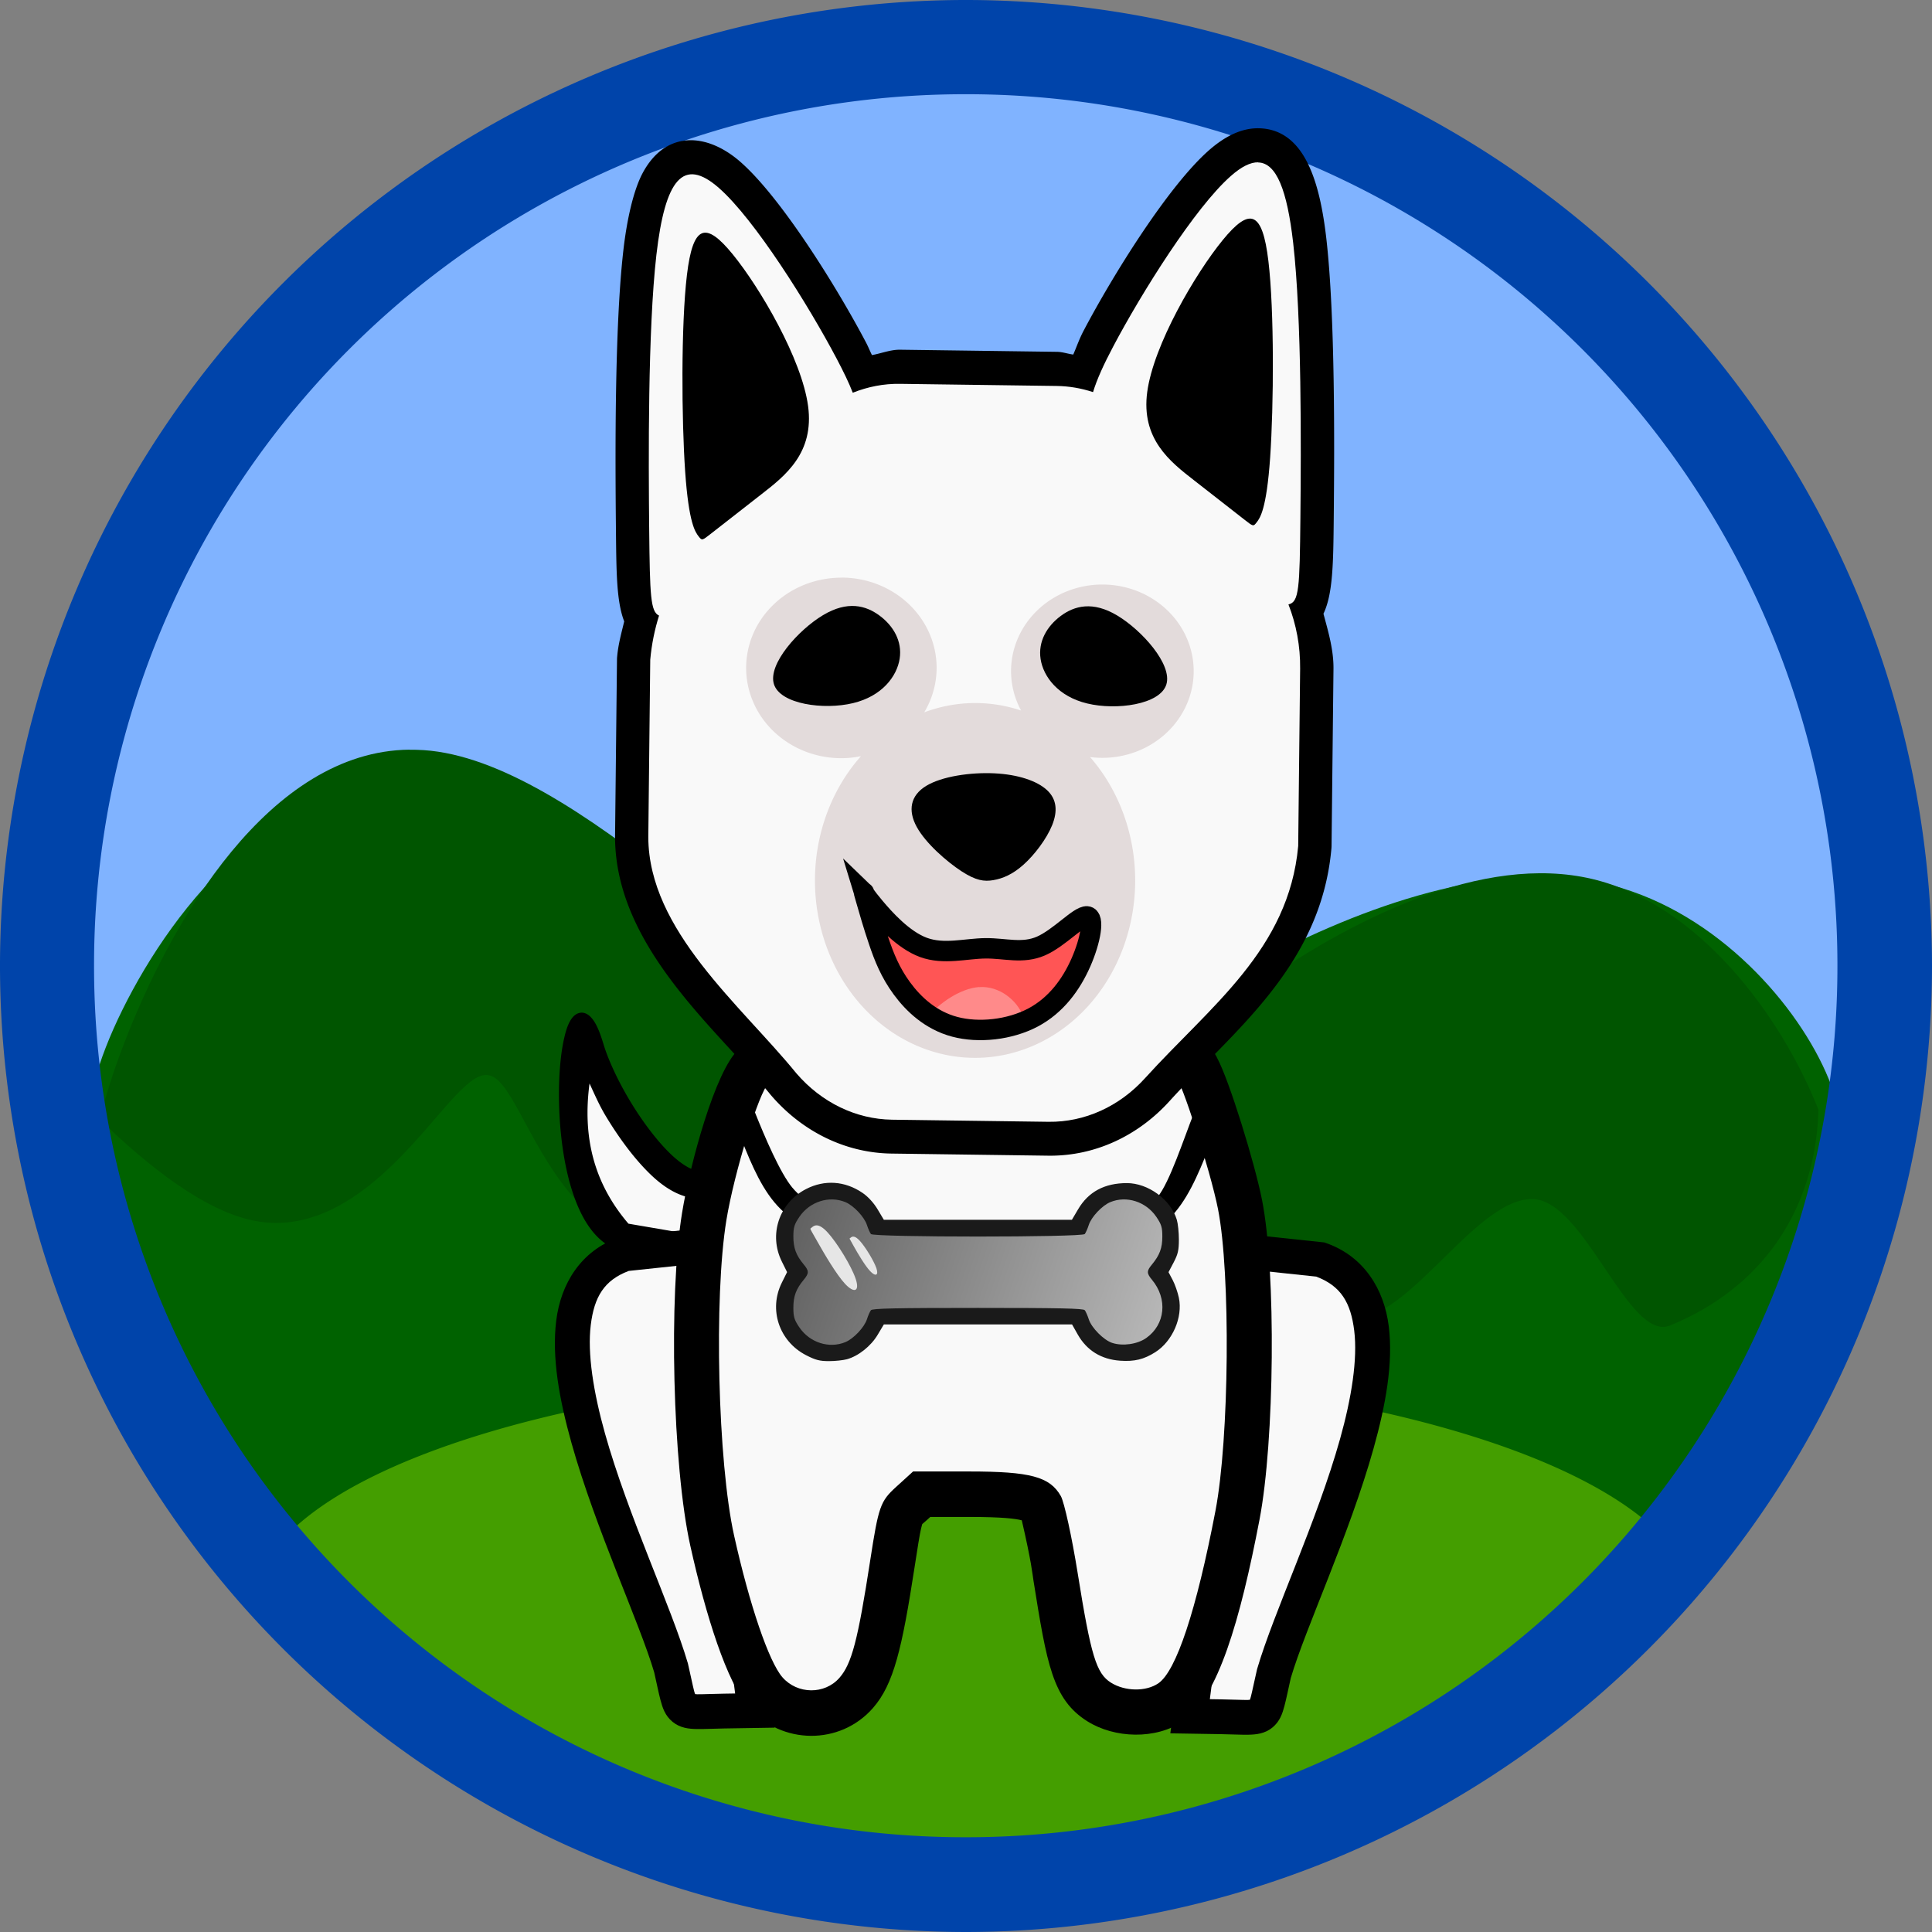
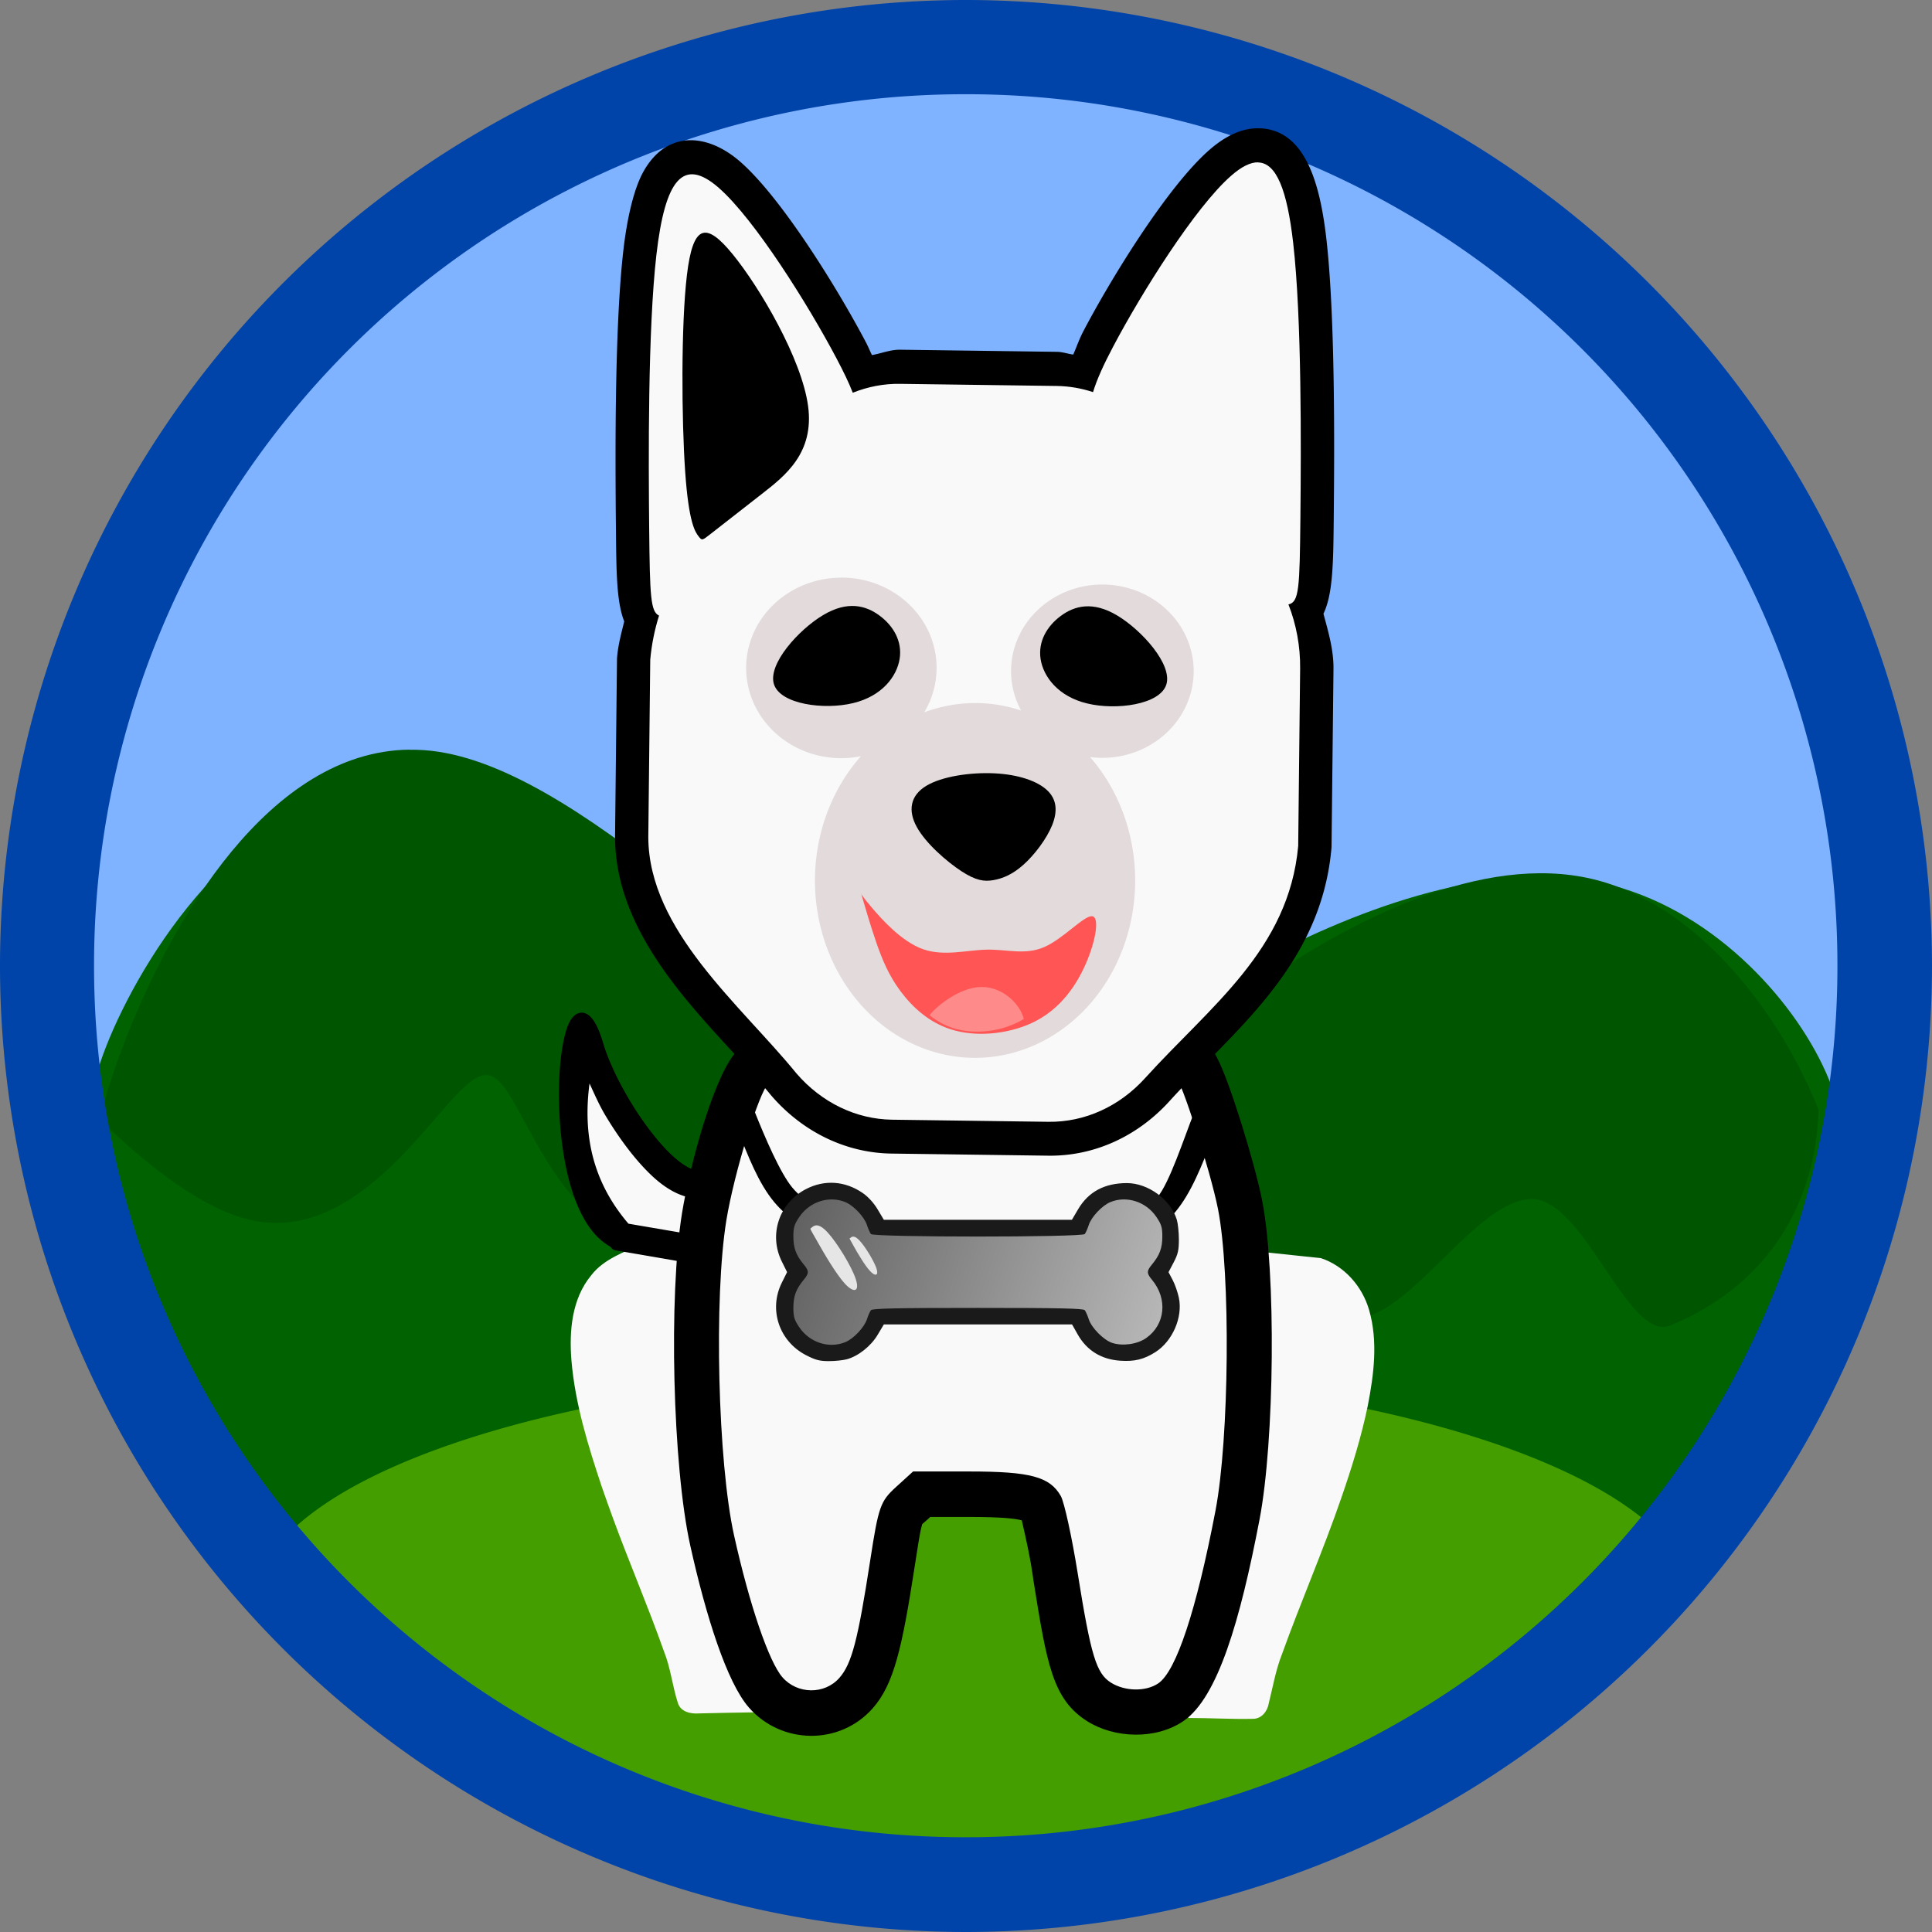
<svg xmlns="http://www.w3.org/2000/svg" width="21.96mm" height="21.96mm" version="1.1" viewBox="0 0 21.96 21.96">
  <rect x="0" y="0" width="21.96" height="21.96" fill="#808080" stroke="none" />
  <defs>
    <linearGradient id="linearGradient74944" x1="23.505" x2="-69.301" y1="65.737" y2="34.738" gradientUnits="userSpaceOnUse">
      <stop stop-color="#ccc" offset="0" />
      <stop stop-color="#333" offset="1" />
    </linearGradient>
  </defs>
  <circle cx="11.094" cy="10.718" r="10.116" fill="#80b3ff" stop-color="#000000" stroke-width=".408" style="paint-order:markers fill stroke" />
  <path d="m1.393 11.475c0.582-1.177 1.825-2.77 3.585-2.568 1.76 0.202 4.038 2.2 5.602 2.835s2.415-0.094 3.594-0.741c1.179-0.647 2.686-1.212 3.924-0.988 1.238 0.224 2.205 1.236 2.617 2.092s0.267 1.556-0.021 2.312c-0.289 0.756-0.721 1.567-1.149 2.189-0.427 0.622-0.849 1.054-1.815 1.326-0.966 0.272-2.477 0.382-4.708 0.472-2.231 0.09-5.184 0.159-6.959 0.03-1.775-0.129-2.374-0.454-3.027-1.198s-1.361-1.904-1.754-2.864c-0.393-0.96-0.471-1.72 0.111-2.897z" fill="#006200" />
  <path d="m4.654 8.521c-1.589 0.017-2.715 1.941-3.261 3.385-0.11 0.29-0.195 0.561-0.26 0.817 0.566 0.548 1.202 1.046 1.764 1.154 0.993 0.191 1.755-0.834 2.187-1.321 0.432-0.487 0.535-0.436 0.821 0.087s0.754 1.517 1.747 1.574c0.993 0.057 2.511-0.824 3.831-0.777s2.442 1.02 3.729 1.52c0.694 0.27 1.503-1.329 2.201-1.331 0.597-0.001 1.095 1.631 1.57 1.437 1.032-0.422 1.642-1.292 1.686-2.424 3.65e-4 -0.009 2.29e-4 -0.019 5.16e-4 -0.028-0.434-1.095-1.376-2.34-2.571-2.623-1.238-0.293-2.744 0.447-3.923 1.294-1.179 0.847-2.03 1.802-3.594 0.971-1.564-0.831-3.842-3.447-5.603-3.712-0.11-0.017-0.218-0.023-0.324-0.022z" fill="#050" />
  <path d="m11.069 15.58a8.201 2.687 0 0 0-7.979 2.072 10.583 10.583 0 0 0 5.993 3.221 8.201 2.687 0 0 0 1.986 0.081 8.201 2.687 0 0 0 1.173-0.029 10.583 10.583 0 0 0 6.572-3.541 8.201 2.687 0 0 0-7.745-1.804z" fill="#449e00" stop-color="#000000" stroke-linecap="round" stroke-opacity=".861" stroke-width="12.358" style="paint-order:markers fill stroke" />
  <g transform="matrix(.34 0 0 .34 21.315 -23.845)">
    <g stroke-width=".044">
      <path d="m-43.215 105.46c-0.153 1.344-0.077 2.721 0.262 4.032 0.198 0.67 0.467 1.409 1.111 1.773 0.21 0.143 0.42 0.285 0.629 0.428-0.598 0.306-1.285 0.518-1.711 1.071-0.656 0.789-0.743 1.873-0.663 2.857 0.124 1.449 0.558 2.849 1.016 4.222 0.111 0.318 0.244 0.697 0.369 1.036 0.548 1.496 1.173 2.949 1.706 4.455 0.225 0.558 0.283 1.162 0.467 1.731 0.092 0.298 0.43 0.369 0.704 0.348 0.643-0.014 1.286-0.03 1.929-0.037-0.668-5.207-1.336-10.414-2.005-15.621-0.185 0.045-0.047-0.269-0.086-0.386 0.006-0.461 0.012-0.922 0.018-1.382-0.709-0.128-1.248-0.67-1.71-1.186-0.834-0.993-1.514-2.126-1.956-3.347-0.064-0.161-0.045-0.246-0.079 7e-3zm20.25 22.105c0.719-4.6e-4 1.438 0.045 2.157 0.029 0.294 3e-3 0.493-0.256 0.534-0.526 0.138-0.548 0.231-1.107 0.44-1.635 0.636-1.764 1.378-3.464 1.988-5.237 0.339-0.978 0.665-2.026 0.88-3.065 0.205-1.05 0.347-2.16 0.045-3.205-0.227-0.788-0.824-1.473-1.612-1.733-0.263-0.028-0.585-0.062-0.87-0.092-0.519-0.055-1.038-0.109-1.556-0.165l-2.006 15.629z" color="#000000" fill="#f9f9f9" style="-inkscape-stroke:none" />
-       <path d="m-38.941 111.16-0.566 0.06-2.436 0.258-0.065 0.023c-1.267 0.449-1.935 1.549-2.088 2.779-0.153 1.23 0.102 2.635 0.508 4.085 0.811 2.894 2.275 6.008 2.767 7.674 0.09 0.393 0.145 0.684 0.211 0.93 0.067 0.252 0.15 0.519 0.405 0.727 0.255 0.208 0.546 0.234 0.8 0.239 0.254 5e-3 0.535-0.013 0.93-0.019l1.681-0.027zm-1.01 1.278 1.836 14.309-0.379 6e-3c-0.419 7e-3 -0.718 0.023-0.888 0.02-0.046-8.7e-4 -0.049-3e-3 -0.07-5e-3 -0.009-0.024-0.017-0.038-0.032-0.096-0.048-0.18-0.108-0.488-0.207-0.916l-0.004-0.017-0.005-0.016c-0.551-1.877-1.994-4.917-2.767-7.672-0.386-1.377-0.592-2.674-0.474-3.627 0.116-0.933 0.443-1.492 1.271-1.804z" color="#000000" style="-inkscape-stroke:none" />
-       <path d="m-21.419 111.35 0.566 0.06 2.436 0.258 0.065 0.023c1.267 0.449 1.935 1.549 2.088 2.779 0.153 1.23-0.102 2.635-0.508 4.085-0.811 2.894-2.275 6.008-2.767 7.674-0.09 0.393-0.145 0.684-0.211 0.93-0.067 0.252-0.15 0.519-0.405 0.727-0.255 0.208-0.546 0.234-0.8 0.239-0.254 5e-3 -0.535-0.013-0.93-0.019l-1.681-0.027zm1.01 1.278-1.836 14.309 0.379 6e-3c0.419 7e-3 0.718 0.023 0.888 0.02 0.046-8.7e-4 0.049-3e-3 0.07-5e-3 0.009-0.024 0.017-0.038 0.032-0.096 0.048-0.18 0.108-0.488 0.207-0.916l0.004-0.017 0.005-0.016c0.551-1.877 1.994-4.917 2.767-7.672 0.386-1.377 0.592-2.674 0.474-3.627-0.116-0.933-0.443-1.492-1.271-1.804z" color="#000000" style="-inkscape-stroke:none" />
    </g>
    <path d="m-23.427 105.16c-0.702 0.12-1.35 0.439-2.025 0.655-1.787 0.624-3.684 1.03-5.585 0.886-1.772-0.118-3.482-0.65-5.144-1.248-0.495-0.151-1.137-0.211-1.519 0.211-0.431 0.573-0.648 1.271-0.883 1.94-0.217 0.66-0.403 1.356-0.554 2.008-0.204 0.849-0.336 1.742-0.395 2.596-0.024 0.303-0.036 0.567-0.053 0.882-0.019 0.381-0.033 0.826-0.038 1.241-0.025 1.654 0.031 3.31 0.179 4.957 0.012 0.128 0.036 0.351 0.053 0.515 0.053 0.499 0.12 0.977 0.211 1.482 0.142 0.731 0.319 1.428 0.514 2.154 0.32 1.104 0.639 2.232 1.248 3.217 0.58 0.89 1.833 1.232 2.787 0.77 0.704-0.311 1.127-1.014 1.338-1.726 0.454-1.507 0.581-3.082 0.883-4.619 0.04-0.171 0.087-0.354 0.253-0.443 0.133-0.099 0.243-0.251 0.386-0.323 1.05 0.018 2.106-0.05 3.15 0.084 0.179 0.029 0.353 0.08 0.53 0.118 0.216 0.91 0.403 1.826 0.532 2.753 0.16 0.934 0.28 1.883 0.593 2.781 0.027 0.074 0.098 0.251 0.158 0.36 0.415 0.861 1.439 1.265 2.353 1.167 0.602-0.043 1.193-0.343 1.515-0.866 0.615-0.93 0.917-2.02 1.213-3.083 0.244-0.931 0.441-1.871 0.621-2.801 0.308-1.753 0.369-3.539 0.398-5.316 0.001-1.658-0.021-3.326-0.279-4.967-0.241-1.239-0.624-2.446-1.022-3.642-0.183-0.476-0.318-0.988-0.623-1.404-0.194-0.232-0.494-0.36-0.796-0.342z" fill="#f9f9f9" stop-color="#000000" style="paint-order:markers fill stroke" />
    <path d="m-23.386 104.63c-0.42 0-1.161 0.301-1.88 0.56-3.856 1.388-6.349 1.36-10.544-0.17-0.388-0.141-1.451-0.47-2.184 0.189-0.786 0.706-1.629 3.839-1.895 5.469-0.453 2.777-0.316 8.466 0.274 11.124 0.524 2.359 1.224 4.573 1.958 5.412 1.091 1.247 3.049 1.276 4.15 0.018 0.697-0.796 0.973-2.003 1.389-4.696 0.108-0.702 0.168-1.08 0.217-1.296 0.032-0.141 0.044-0.16 0.044-0.16 5e-3 -7e-3 0.03-0.02 0.126-0.108l0.14-0.127h1.306c1.104 0 1.552 0.058 1.753 0.113 0.327 1.41 0.355 1.79 0.392 2.023 0.445 2.778 0.636 3.962 1.798 4.694 0.907 0.571 2.286 0.626 3.215-7e-3 1.151-0.786 1.9-3.38 2.543-6.736 0.502-2.618 0.559-8.27 0.085-10.677-0.242-1.228-1.092-3.994-1.499-4.747 0 0-0.368-0.879-1.386-0.879zm0 1.521c0.158 0 1.163 3.132 1.414 4.403 0.425 2.156 0.378 7.672-0.086 10.089-0.637 3.323-1.31 5.355-1.909 5.764-0.414 0.283-1.116 0.273-1.585-0.023-0.489-0.308-0.669-0.897-1.109-3.646-0.196-1.222-0.451-2.389-0.567-2.593-0.368-0.645-1.019-0.82-3.058-0.82h-1.88l-0.567 0.516c-0.528 0.48-0.588 0.65-0.867 2.46-0.412 2.67-0.617 3.452-1.028 3.922-0.494 0.565-1.404 0.556-1.906-0.018-0.452-0.517-1.1-2.416-1.616-4.738-0.544-2.447-0.679-7.961-0.258-10.542 0.258-1.579 1.094-4.295 1.41-4.58 0.063-0.056 0.37-0.01 0.682 0.104 4.472 1.631 7.38 1.674 11.554 0.172 0.721-0.26 1.341-0.472 1.378-0.472z" stop-color="#000000" style="paint-order:markers fill stroke" />
    <path d="m-43.289 103.99c-0.117 0.015-0.207 0.087-0.271 0.168-0.129 0.163-0.206 0.394-0.273 0.691-0.135 0.594-0.197 1.449-0.162 2.371 0.035 0.922 0.168 1.907 0.439 2.746 0.265 0.818 0.662 1.506 1.266 1.842l0.062 0.066a0.187 0.187 0 0 0 0.105 0.057l3.123 0.537a0.187 0.187 0 0 0 0.219-0.182l0.037-2.883a0.187 0.187 0 0 0-0.217-0.186l-0.342 0.055c-0.049 8e-3 -0.193-0.015-0.371-0.109-0.178-0.094-0.392-0.252-0.615-0.469-0.45-0.437-0.933-1.08-1.334-1.746-0.401-0.666-0.726-1.364-0.885-1.883-0.149-0.495-0.28-0.793-0.469-0.965-0.083-0.075-0.195-0.127-0.312-0.111zm0.307 2.365c0.168 0.361 0.32 0.718 0.541 1.086 0.434 0.721 0.945 1.418 1.484 1.941 0.382 0.371 0.796 0.652 1.246 0.768l-0.016 1.225-1.955-0.334c-1.175-1.374-1.534-2.924-1.301-4.686z" stroke-linecap="round" stroke-width=".044" />
  </g>
  <path d="m10.978 0a10.984 10.984 0 0 0-10.978 10.978 10.988 10.988 0 0 0 10.976 10.982 10.992 10.992 0 0 0 10.984-10.982 10.988 10.988 0 0 0-10.982-10.978zm0 1.071a9.899 9.899 0 0 1 9.907 9.905 9.899 9.899 0 0 1-9.907 9.907 9.899 9.899 0 0 1-9.909-9.905 9.899 9.899 0 0 1 9.909-9.907z" fill="#04a" stroke-width="2.075" style="-inkscape-stroke:none;font-variation-settings:normal;paint-order:markers fill stroke" />
  <path d="m13.672 12.707 0.107 0.239c-0.119 0.301-0.236 0.61-0.42 0.83-0.184 0.22-0.415 0.317-0.617 0.402l-0.104-0.244c0.202-0.086 0.379-0.16 0.518-0.326 0.138-0.166 0.297-0.659 0.416-0.96z" color="#000000" style="-inkscape-stroke:none" />
  <path d="m8.576 12.632-0.193 0.205c0.119 0.301 0.236 0.61 0.42 0.83 0.184 0.22 0.415 0.317 0.617 0.402l0.104-0.244c-0.202-0.086-0.379-0.16-0.518-0.326-0.138-0.166-0.31-0.567-0.43-0.868z" color="#000000" style="-inkscape-stroke:none" />
  <path d="m14.311 1.458c-0.222-0.005-0.416 0.116-0.567 0.248-0.465 0.407-1.094 1.421-1.425 2.049-0.053 0.1-0.079 0.182-0.12 0.275-0.062-0.008-0.121-0.03-0.184-0.031l-1.781-0.024c-0.112-0.002-0.215 0.042-0.323 0.061-0.025-0.05-0.041-0.093-0.069-0.146-0.331-0.628-0.961-1.642-1.425-2.049-0.383-0.336-0.853-0.363-1.114 0.129-0.103 0.195-0.178 0.526-0.218 0.879-0.101 0.884-0.092 2.365-0.084 3.171 0.005 0.485 0.006 0.816 0.094 1.043-0.031 0.13-0.067 0.256-0.08 0.398a0.379 0.387 0 0 0-0.002 0.032l-0.022 2.016a0.379 0.387 0 0 0 0 0.005c0.003 1.255 1.17 2.194 1.77 2.932a0.379 0.387 0 0 0 0.007 0.008c0.353 0.409 0.843 0.651 1.365 0.658l1.781 0.024c0.524 0.007 1.017-0.22 1.38-0.621 0.707-0.781 1.717-1.523 1.839-2.865a0.379 0.387 0 0 0 0.002-0.032l0.022-2.016c0.002-0.217-0.059-0.421-0.114-0.626 0.108-0.226 0.112-0.577 0.117-1.091 0.008-0.807 0.017-2.287-0.084-3.171-0.073-0.636-0.242-1.244-0.766-1.256z" stop-color="#000000" style="paint-order:stroke markers fill" />
  <path d="m14.302 1.845c-0.088-0.002-0.191 0.049-0.311 0.155-0.406 0.356-1.014 1.325-1.338 1.939-0.109 0.206-0.185 0.373-0.229 0.518-0.133-0.044-0.272-0.068-0.414-0.07l-1.781-0.024c-0.184-0.003-0.366 0.033-0.536 0.101-0.044-0.114-0.106-0.241-0.184-0.389-0.324-0.614-0.932-1.583-1.338-1.939-0.406-0.356-0.611-0.098-0.71 0.76-0.098 0.858-0.09 2.317-0.082 3.122 0.008 0.753 0.015 0.935 0.112 0.979-0.049 0.157-0.084 0.323-0.1 0.502l-0.022 2.016c0.003 1.061 1.049 1.907 1.683 2.685 0.286 0.332 0.677 0.521 1.086 0.527l1.781 0.024c0.409 0.005 0.804-0.173 1.097-0.497 0.739-0.816 1.633-1.458 1.74-2.638l0.022-2.016c0.003-0.254-0.044-0.503-0.133-0.73 4.93e-4 -1.161e-4 1e-3 -1.767e-4 0.002-3.053e-4 0.119-0.028 0.126-0.181 0.134-0.986 8e-3 -0.806 0.016-2.264-0.082-3.122-0.069-0.603-0.191-0.91-0.398-0.915z" fill="#f9f9f9" stop-color="#000000" style="paint-order:stroke markers fill" />
  <path d="m9.563 6.566a1.082 1.026 0 0 0-1.082 1.026 1.082 1.026 0 0 0 1.082 1.026 1.082 1.026 0 0 0 0.223-0.023 1.82 2.017 0 0 0-0.523 1.413 1.82 2.017 0 0 0 1.82 2.016 1.82 2.017 0 0 0 1.82-2.016 1.82 2.017 0 0 0-0.513-1.403 1.038 0.985 0 0 0 0.14 0.009 1.038 0.985 0 0 0 1.038-0.985 1.038 0.985 0 0 0-1.038-0.985 1.038 0.985 0 0 0-1.038 0.985 1.038 0.985 0 0 0 0.114 0.447 1.82 2.017 0 0 0-0.522-0.085 1.82 2.017 0 0 0-0.579 0.106 1.082 1.026 0 0 0 0.141-0.506 1.082 1.026 0 0 0-1.082-1.026z" fill="#e3dbdb" stop-color="#000000" style="paint-order:stroke markers fill" />
  <path d="m11.291 10.004c-0.105 0.018-0.198 0.006-0.364-0.102-0.166-0.109-0.404-0.315-0.507-0.503-0.103-0.188-0.072-0.357 0.107-0.466 0.179-0.109 0.505-0.156 0.776-0.143s0.487 0.087 0.599 0.192c0.112 0.105 0.12 0.241 0.057 0.398-0.064 0.157-0.2 0.336-0.325 0.448-0.125 0.112-0.238 0.158-0.343 0.176z" />
  <path d="m9.787 10.153c0.003 0.01 0.009 0.03 0.124 0.165 0.115 0.135 0.338 0.384 0.578 0.47 0.241 0.086 0.499 0.01 0.73 0.006 0.231-0.004 0.435 0.065 0.652-0.03 0.217-0.096 0.448-0.356 0.54-0.35 0.092 0.006 0.044 0.279-0.068 0.538-0.113 0.26-0.291 0.506-0.563 0.65s-0.636 0.187-0.92 0.113c-0.284-0.073-0.486-0.263-0.624-0.448-0.138-0.185-0.21-0.366-0.275-0.552-0.064-0.187-0.121-0.38-0.149-0.477-0.028-0.097-0.028-0.097-0.025-0.086z" fill="#f55" />
  <path d="m12.699 6.996c-0.279-0.167-0.487-0.11-0.642 0.005s-0.26 0.29-0.229 0.49c0.031 0.2 0.199 0.426 0.53 0.505 0.331 0.08 0.827 0.013 0.899-0.215 0.072-0.228-0.279-0.618-0.558-0.785z" />
  <path d="m9.355 6.992c0.279-0.167 0.487-0.11 0.642 0.005 0.156 0.115 0.26 0.29 0.229 0.49-0.031 0.2-0.199 0.426-0.53 0.505-0.331 0.08-0.827 0.013-0.899-0.215s0.279-0.618 0.558-0.785z" />
  <path d="m11.129 11.219c-0.222 0.017-0.459 0.193-0.564 0.32 0.079 0.063 0.168 0.115 0.27 0.147 0.246 0.078 0.56 0.041 0.793-0.099 0.003-0.002 0.006-4e-3 0.009-0.006-0.045-0.176-0.241-0.357-0.464-0.362-0.015-2.85e-4 -0.029 1.92e-4 -0.044 0.001z" fill="#ff8a8a" />
-   <path d="m9.821 10.149c0.003 0.01 0.009 0.03 0.122 0.165 0.113 0.135 0.334 0.384 0.572 0.471 0.238 0.087 0.492 0.011 0.72 0.007 0.228-0.003 0.43 0.066 0.644-0.029 0.214-0.095 0.442-0.356 0.532-0.349 0.091 0.006 0.044 0.279-0.067 0.538-0.111 0.259-0.287 0.505-0.554 0.649-0.268 0.144-0.628 0.186-0.908 0.112s-0.481-0.263-0.617-0.448c-0.136-0.185-0.208-0.366-0.272-0.553-0.064-0.187-0.12-0.38-0.148-0.477-0.028-0.097-0.028-0.097-0.025-0.086z" fill="none" />
  <path d="m7.941 6.097c-0.037-0.048-0.112-0.145-0.153-0.735-0.041-0.589-0.048-1.671 0.02-2.237 0.068-0.566 0.21-0.615 0.52-0.235s0.785 1.19 0.857 1.725c0.072 0.534-0.26 0.793-0.529 1.002-0.268 0.209-0.473 0.369-0.575 0.449-0.102 0.08-0.102 0.08-0.14 0.031z" />
-   <path d="m14.284 5.937c0.037-0.048 0.112-0.145 0.153-0.735 0.041-0.589 0.048-1.671-0.02-2.237-0.068-0.566-0.21-0.615-0.52-0.235s-0.785 1.19-0.857 1.725c-0.072 0.534 0.26 0.793 0.529 1.002 0.268 0.209 0.473 0.369 0.575 0.449 0.102 0.08 0.102 0.08 0.14 0.031z" />
-   <path d="m9.821 10.149c0.003 0.01 0.009 0.029 0.119 0.161 0.11 0.131 0.325 0.374 0.557 0.459s0.481 0.012 0.705 0.01c0.223-0.002 0.42 0.065 0.63-0.026 0.21-0.092 0.434-0.344 0.523-0.337 0.089 0.006 0.042 0.271-0.068 0.522s-0.283 0.489-0.546 0.628-0.615 0.178-0.889 0.105c-0.274-0.073-0.469-0.257-0.601-0.437-0.132-0.18-0.202-0.356-0.263-0.537-0.062-0.182-0.115-0.369-0.142-0.463-0.027-0.094-0.027-0.094-0.024-0.084z" fill="none" stroke="#000" stroke-width=".232" />
  <g transform="matrix(1.177 0 0 1.177 -2.011 -2.759)">
    <g transform="matrix(.067 0 0 .067 12.209 10.962)" stroke-width=".265">
      <path d="m-40.551 66.701c-3.883-2.01-5.407-6.583-3.481-10.448l0.757-1.52-0.757-1.526c-1.922-3.871-0.401-8.433 3.482-10.443 2.669-1.382 5.614-1.183 8.153 0.551 0.8 0.546 1.609 1.431 2.172 2.374l0.897 1.503h27.104l0.897-1.521c1.486-2.521 3.807-3.766 7.026-3.769 3.069-0.003 6.333 2.391 7.199 5.28 0.164 0.549 0.299 1.835 0.299 2.858 0 1.53-0.133 2.113-0.747 3.28l-0.747 1.42 0.598 1.131c0.329 0.622 0.732 1.778 0.896 2.568 0.583 2.807-0.915 6.258-3.4 7.834-1.646 1.044-3.011 1.375-5.07 1.229-2.733-0.193-4.814-1.484-6.118-3.794l-0.81-1.435h-27.127l-0.897 1.503c-0.972 1.629-2.766 3.055-4.421 3.515-0.536 0.149-1.708 0.271-2.605 0.272-1.326 0.001-1.942-0.16-3.299-0.862z" fill="#1a1a1a" />
      <path d="m-34.863 64.818c1.189-0.497 2.725-2.132 3.101-3.302 0.17-0.529 0.428-1.111 0.572-1.293 0.205-0.258 3.609-0.331 15.411-0.331s15.207 0.073 15.411 0.331c0.144 0.182 0.404 0.77 0.577 1.307 0.398 1.235 2.146 2.999 3.372 3.404 1.509 0.498 3.635 0.195 4.904-0.699 2.759-1.943 3.127-5.651 0.834-8.398-0.781-0.936-0.781-1.272 0-2.208 1.101-1.32 1.492-2.371 1.492-4.012 0-1.335-0.129-1.762-0.86-2.842-1.491-2.205-4.304-3.106-6.646-2.127-1.189 0.497-2.725 2.132-3.101 3.302-0.17 0.529-0.428 1.111-0.572 1.293-0.383 0.483-30.439 0.483-30.822 0-0.144-0.182-0.402-0.764-0.572-1.293-0.377-1.17-1.913-2.806-3.101-3.302-2.341-0.978-5.154-0.078-6.646 2.127-0.731 1.081-0.86 1.507-0.86 2.842 0 1.641 0.391 2.692 1.492 4.012 0.781 0.936 0.781 1.272 0 2.208-1.101 1.32-1.492 2.371-1.492 4.012 0 1.335 0.129 1.762 0.86 2.842 1.491 2.205 4.304 3.106 6.646 2.127z" fill="url(#linearGradient74944)" />
    </g>
    <path d="m9.536 14.216c0.003 6e-3 0.008 0.018 0.07 0.125 0.061 0.108 0.179 0.311 0.265 0.403 0.087 0.092 0.142 0.073 0.101-0.05s-0.18-0.349-0.27-0.447c-0.089-0.098-0.129-0.068-0.149-0.053s-0.02 0.015-0.017 0.021z" fill="#e6e6e6" />
    <path d="m9.914 14.308c0.002 0.004 0.005 0.01 0.041 0.074s0.106 0.184 0.157 0.238c0.051 0.054 0.084 0.043 0.06-0.029-0.025-0.072-0.107-0.206-0.16-0.264s-0.076-0.04-0.088-0.031c-0.012 0.009-0.012 0.009-0.01 0.012z" fill="#e6e6e6" />
  </g>
</svg>